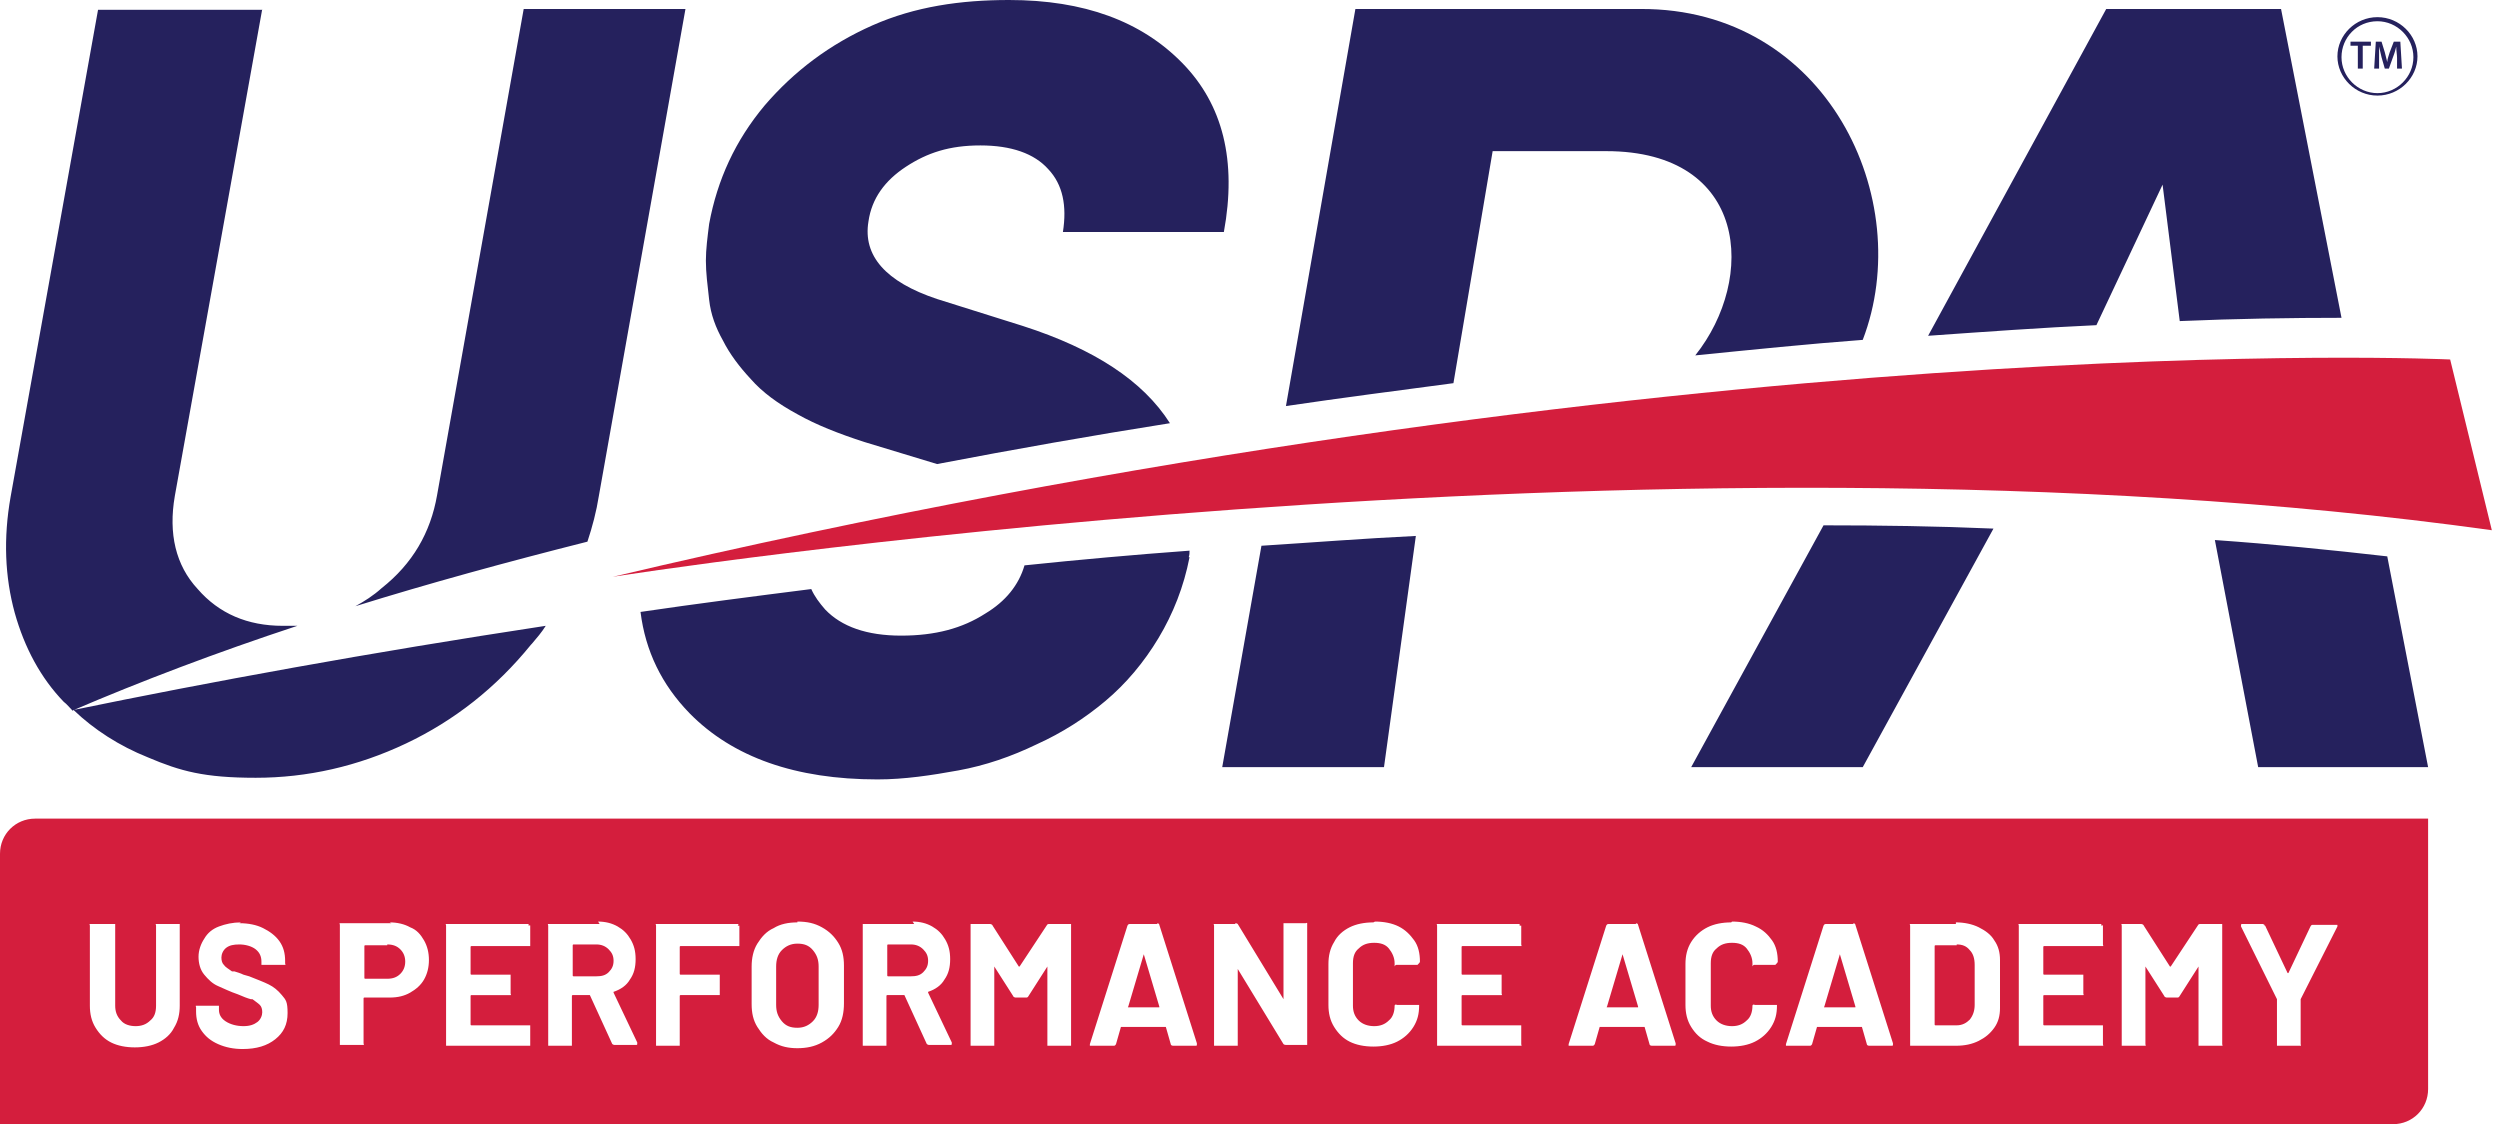
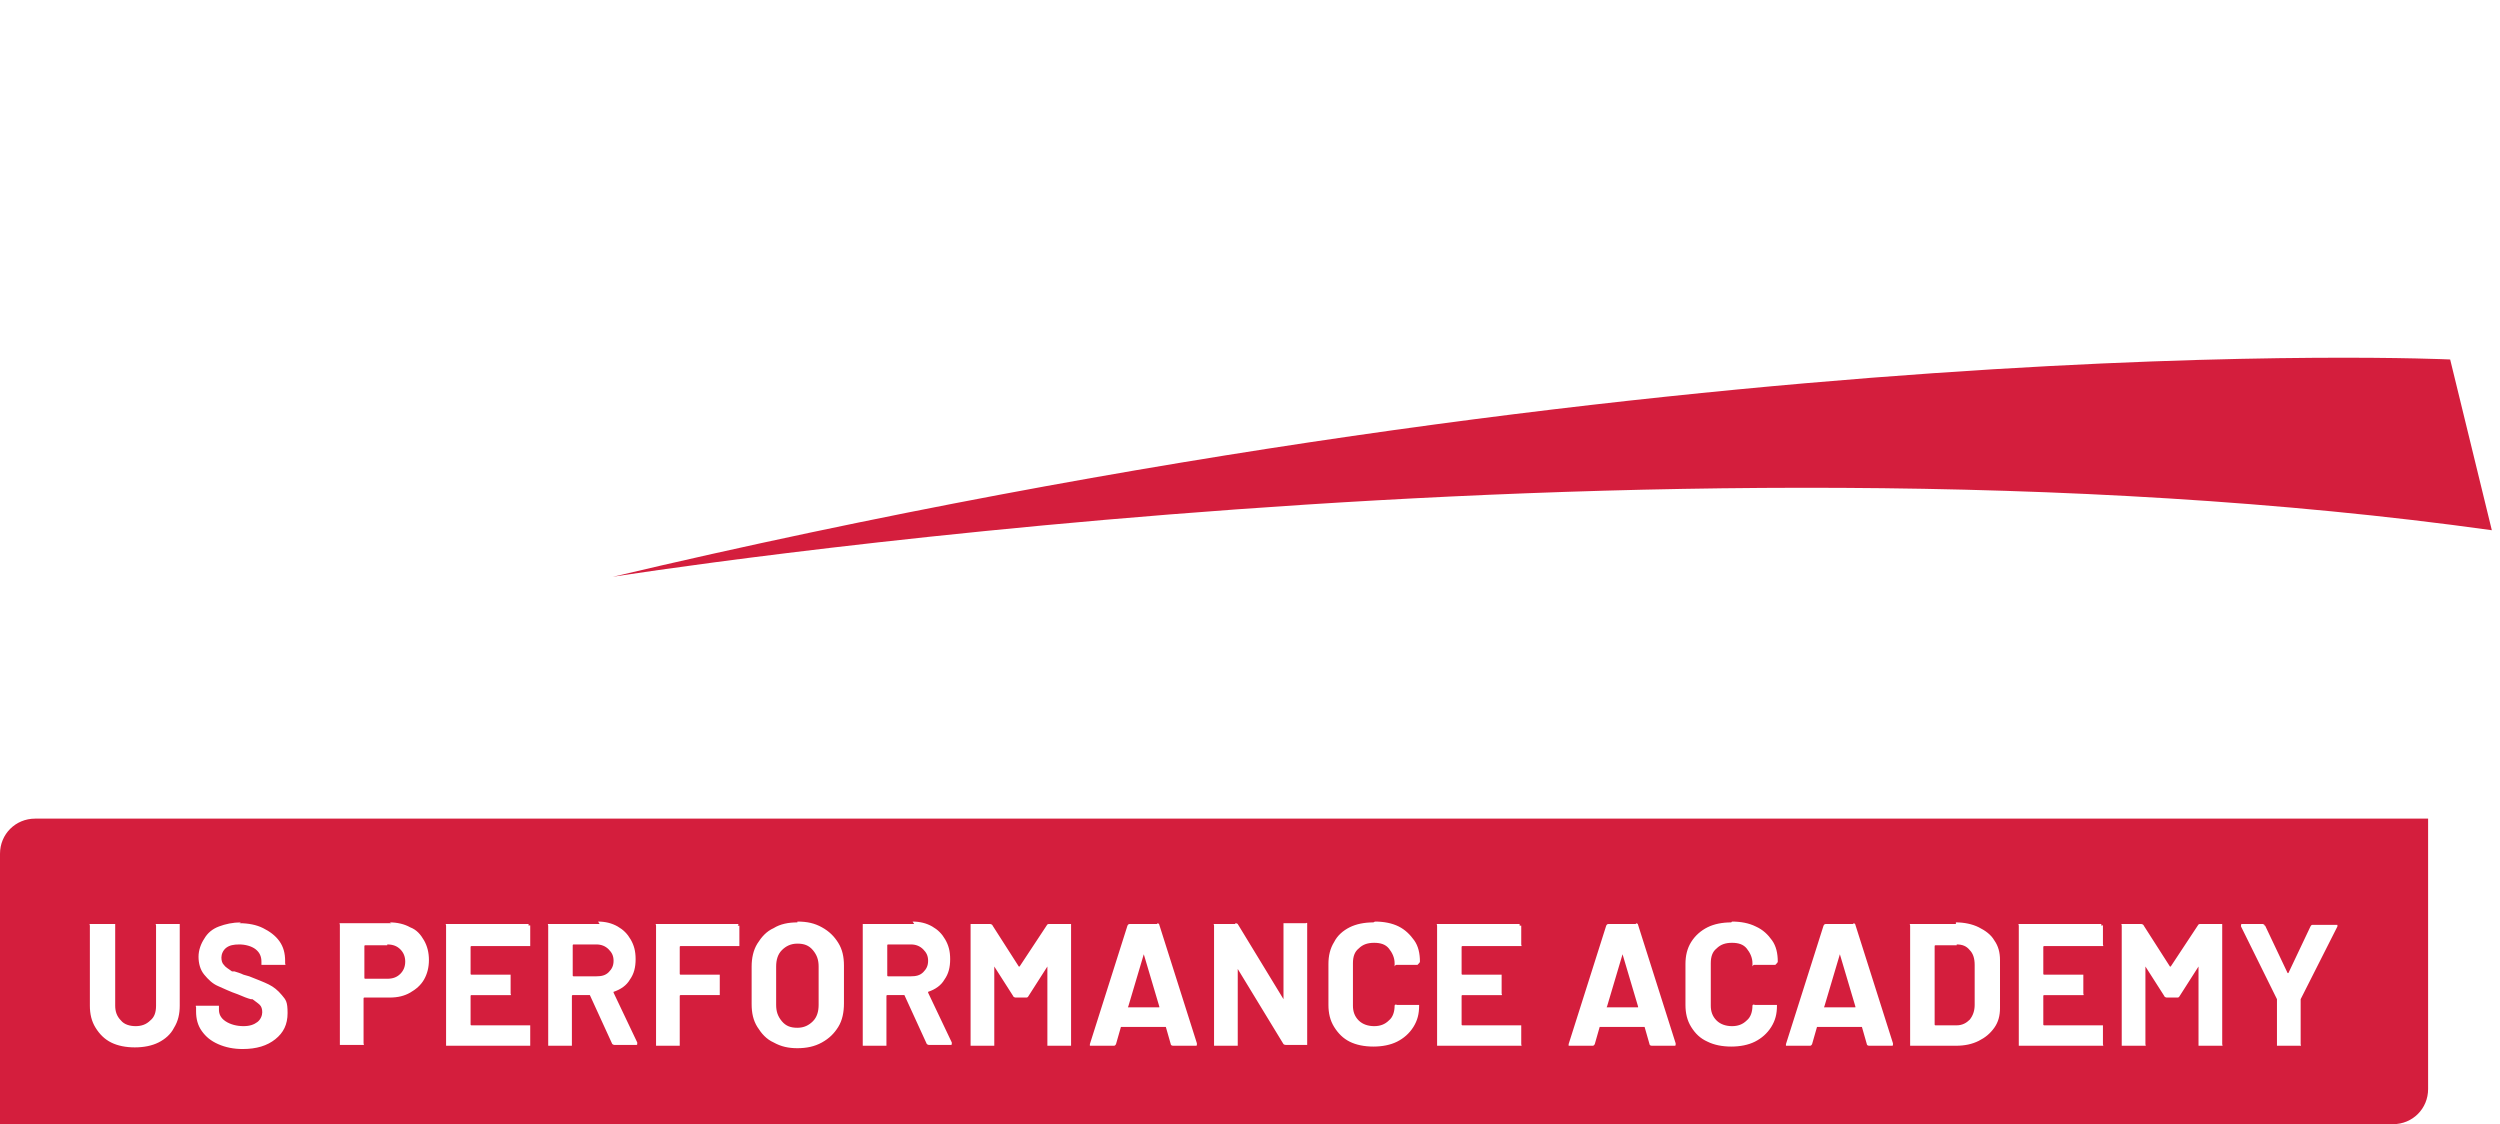
<svg xmlns="http://www.w3.org/2000/svg" version="1.1" viewBox="0 0 306 137.6">
  <defs>
    <style>
      .cls-1 {
      fill: #25215d;
      }

      .cls-1, .cls-2 {
      fill-rule: evenodd;
      }

      .cls-2 {
      fill: #d41e3d;
      }
    </style>
  </defs>
  <g>
    <g id="Artwork">
      <g>
-         <path class="cls-1" d="M145.6,68.2c-.7,3.6-2,6.9-3.8,9.9-1.8,3-4,5.6-6.5,7.7s-5.3,3.9-8.4,5.3c-3.1,1.5-6.3,2.6-9.6,3.2s-6.6,1.1-9.9,1.1c-10,0-17.7-2.7-23-8.1-3.4-3.5-5.4-7.6-6-12.4h0c6.8-1,13.8-1.9,20.9-2.8.4.9,1,1.7,1.7,2.5,2,2.1,5.1,3.2,9.3,3.2s7.5-.9,10.3-2.7c2.5-1.5,4.1-3.5,4.8-5.9,6.7-.7,13.4-1.3,20.2-1.8,0,.3,0,.5-.1.8h0ZM65,78.9c-4.3,5.3-9.4,9.3-15.3,12.1-5.9,2.8-12.1,4.2-18.4,4.2s-9.2-.8-13.2-2.5c-3.5-1.4-6.6-3.4-9.1-5.8,16.5-3.4,36.1-7,57.8-10.3h0c-.5.8-1.1,1.5-1.7,2.2h0ZM271.1,66.1c7.1.5,14.1,1.2,21.1,2l5,25.8h-20.8l-5.3-27.8ZM223.2,64.3c6.9,0,13.9.1,20.8.4l-16,29.2h-21l16.2-29.6ZM173.3,65.6l-3.9,28.3h-19.8l4.8-27.1c6.3-.4,12.6-.9,18.9-1.2h0ZM32.1,1.1l-10.7,59.6c-.8,4.6.1,8.5,2.8,11.4,2.6,3,6.1,4.5,10.4,4.5s1.2,0,1.8,0h0c-10,3.3-19.2,6.8-27.6,10.4h.1c-.4-.4-.7-.8-1.1-1.1-2.8-2.9-4.8-6.6-6-10.9-1.2-4.4-1.4-9.1-.5-14.2L12,1.2h20.1,0ZM83.9,1.1l-10.6,59.6c-.3,1.9-.8,3.8-1.4,5.6-9.9,2.5-19.4,5.1-28.4,7.9h0c1.1-.6,2.2-1.3,3.2-2.2,3.8-3,6-6.8,6.8-11.4L64.1,1.1h19.8ZM123.5,0c9.2,0,16.2,2.6,21.2,7.7,5,5.1,6.7,12,5.1,20.7h-19.7c.5-3.2,0-5.8-1.8-7.7-1.7-1.9-4.5-2.9-8.3-2.9s-6.5.9-9.1,2.6c-2.6,1.7-4.2,3.9-4.6,6.7-.7,4.2,2.1,7.4,8.4,9.5l10.5,3.3c8.7,2.8,14.7,6.7,18,11.9-9.5,1.5-19.1,3.2-28.5,5l-8.9-2.7c-3.1-1-5.9-2.1-8.2-3.4-2.4-1.3-4.3-2.7-5.7-4.3-1.4-1.5-2.6-3.1-3.4-4.7-.9-1.6-1.5-3.2-1.7-5s-.4-3.3-.4-4.8c0-1.4.2-2.9.4-4.5,1-5.4,3.2-10.2,6.8-14.5,3.6-4.2,8-7.5,13.2-9.8S117.6,0,123.5,0h0ZM200.8,1.1c22.8-.1,33.8,23.3,27.2,40.5h0c-6.7.5-13.5,1.2-20.5,1.9,7.5-9.4,6.5-25-10.9-25h-13.9l-4.8,28.4c-6.8.9-13.7,1.8-20.5,2.8L165.9,1.1h34.9ZM279.2,1.1l7.4,37.8c-6.1,0-12.8.1-19.8.4l-2.1-16.7-8.1,17.2c-6.6.3-13.5.8-20.6,1.3L257.8,1.1h21.4Z" />
-         <path class="cls-1" d="M291,2.1c2.7,0,4.9,2.2,4.9,4.8s-2.2,4.8-4.9,4.8-4.9-2.2-4.9-4.8,2.2-4.8,4.9-4.8h0ZM291,2.6c-2.5,0-4.4,2-4.4,4.4s2,4.4,4.4,4.4,4.4-2,4.4-4.4-2-4.4-4.4-4.4h0ZM290.2,5.1v.5h-1v2.8h-.6v-2.8h-.9v-.5h2.5ZM291.5,5.1l.4,1.3c.1.4.2.8.3,1.2h0c0-.4.2-.8.3-1.2l.5-1.3h.8l.2,3.3h-.6v-1.3c0-.4-.1-.9-.1-1.4h0c-.1.4-.2.8-.4,1.3l-.5,1.4h-.5l-.4-1.4c-.1-.4-.2-.9-.3-1.3h0c0,.4,0,1,0,1.4v1.3h-.6l.2-3.3h.8,0Z" />
-       </g>
+         </g>
      <g>
        <path class="cls-2" d="M297.2,100.2v33.1c0,2.4-1.9,4.3-4.3,4.3H0v-33.1c0-2.4,1.9-4.3,4.3-4.3h293ZM97.6,112.9c-1.1,0-2.1.2-2.9.7-.9.4-1.5,1.1-2,1.9-.5.8-.7,1.8-.7,2.8h0v4.6c0,1.1.2,2,.7,2.8s1.1,1.5,2,1.9c.9.5,1.8.7,2.9.7s2.1-.2,3-.7,1.5-1.1,2-1.9c.5-.8.7-1.8.7-2.9h0v-4.6c0-1.1-.2-2-.7-2.8-.5-.8-1.1-1.4-2-1.9s-1.8-.7-3-.7h0ZM168.1,112.9c-1.1,0-2.1.2-2.9.6s-1.5,1-1.9,1.8c-.5.8-.7,1.7-.7,2.7h0v5c0,1,.2,1.9.7,2.7s1.1,1.4,1.9,1.8,1.8.6,2.9.6,2.1-.2,2.9-.6c.8-.4,1.5-1,2-1.8.5-.8.7-1.6.7-2.6s0-.1,0-.1-.1,0-.2,0h-2.5c-.2-.1-.3,0-.3.1,0,.7-.2,1.4-.7,1.8-.5.5-1.1.7-1.8.7s-1.4-.2-1.9-.7-.7-1.1-.7-1.8h0v-5.2c0-.8.2-1.4.7-1.8.5-.5,1.1-.7,1.9-.7s1.4.2,1.8.7.7,1.1.7,1.8,0,.2.2.2h2.6c.2-.2.3-.3.3-.4,0-1-.2-1.9-.7-2.6s-1.1-1.3-1.9-1.7c-.8-.4-1.8-.6-2.9-.6h0ZM13.7,113.1h-2.5c0,0-.1,0-.2,0s0,.1,0,.2h0v9.8c0,1,.2,1.9.7,2.7.5.8,1.1,1.4,1.9,1.8.8.4,1.8.6,2.9.6s2.1-.2,2.9-.6c.8-.4,1.5-1,1.9-1.8.5-.8.7-1.7.7-2.7h0v-9.8c0,0,0-.1,0-.2,0,0-.1,0-.2,0h-2.5c0,0-.1,0-.2,0s0,.1,0,.2h0v9.8c0,.8-.2,1.4-.7,1.8-.5.5-1.1.7-1.8.7s-1.4-.2-1.8-.7c-.5-.5-.7-1.1-.7-1.8h0v-9.8c0,0,0-.1,0-.2,0,0-.1,0-.2,0h0ZM211.9,112.9c-1.1,0-2.1.2-2.9.6s-1.5,1-2,1.8c-.5.8-.7,1.7-.7,2.7h0v5c0,1,.2,1.9.7,2.7s1.1,1.4,2,1.8c.8.4,1.8.6,2.9.6s2.1-.2,2.9-.6c.8-.4,1.5-1,2-1.8.5-.8.7-1.6.7-2.6s0-.1,0-.1-.1,0-.2,0h-2.5c-.2-.1-.3,0-.3.1,0,.7-.2,1.4-.7,1.8-.5.5-1.1.7-1.8.7s-1.4-.2-1.9-.7c-.5-.5-.7-1.1-.7-1.8h0v-5.2c0-.8.2-1.4.7-1.8.5-.5,1.1-.7,1.9-.7s1.4.2,1.8.7.7,1.1.7,1.8,0,.2.2.2h2.6c.2-.2.3-.3.3-.4,0-1-.2-1.9-.7-2.6s-1.1-1.3-2-1.7c-.8-.4-1.8-.6-2.9-.6h0ZM29.5,112.9c-1,0-1.9.2-2.7.5s-1.4.8-1.8,1.5c-.4.6-.7,1.4-.7,2.2s.2,1.6.7,2.2,1,1.1,1.7,1.4c.7.3,1.5.7,2.4,1,.7.3,1.2.5,1.6.6h.2c.4.3.7.5.9.7.2.2.3.5.3.9s-.2.9-.6,1.2c-.4.3-.9.5-1.7.5s-1.6-.2-2.2-.6-.8-.9-.8-1.4h0v-.3c0,0,0-.1,0-.2,0,0-.1,0-.2,0h-2.4c0,0-.1,0-.2,0s0,.1,0,.2h0v.5c0,.9.2,1.7.7,2.4.5.7,1.1,1.2,2,1.6.9.4,1.9.6,3,.6,1.7,0,3-.4,4-1.2s1.5-1.8,1.5-3.2-.2-1.6-.7-2.2-1-1-1.6-1.3-1.4-.6-2.4-1h0l-.7-.2c-.4-.2-.8-.3-1.1-.4h-.3c-.4-.3-.8-.5-1-.8-.2-.2-.3-.5-.3-.9s.2-.9.6-1.2.9-.4,1.6-.4,1.5.2,2,.6.7.9.7,1.5h0v.2c0,0,0,.1,0,.2,0,0,.1,0,.2,0h2.5c0,0,.1,0,.2,0s0-.1,0-.2h0v-.3c0-.9-.2-1.7-.7-2.4-.5-.7-1.2-1.2-2-1.6s-1.8-.6-2.9-.6h0ZM239.4,113.1h-5.4c0,0-.1,0-.2,0s0,.1,0,.2h0v14.5c0,0,0,.1,0,.2,0,0,.1,0,.2,0h5.4c1.1,0,2-.2,2.8-.6.8-.4,1.4-.9,1.9-1.6s.7-1.5.7-2.4h0v-5.9c0-.9-.2-1.7-.7-2.4-.4-.7-1.1-1.2-1.9-1.6s-1.8-.6-2.8-.6h0ZM226.9,113.1h-3.4c-.1,0-.2,0-.3.2h0l-4.6,14.5c0,.1,0,.2,0,.2,0,0,.1,0,.2,0h2.7c.1,0,.2,0,.3-.2h0l.6-2.1c0,0,0,0,.1,0h5.3s0,0,.1,0h0l.6,2.1c0,.1.1.2.3.2h2.7c.2,0,.2,0,.2-.2s0,0,0-.1h0l-4.6-14.5c0-.1-.1-.2-.3-.2h0ZM186,113.1h-9.9c0,0-.1,0-.2,0s0,.1,0,.2h0v14.5c0,0,0,.1,0,.2,0,0,.1,0,.2,0h9.9c0,0,.1,0,.2,0s0-.1,0-.2h0v-2.1c0,0,0-.1,0-.2,0,0-.1,0-.2,0h-7c0,0-.1,0-.1-.1h0v-3.5c0,0,0-.1.1-.1h4.6c0,0,.1,0,.2,0s0-.1,0-.2h0v-2.1c0,0,0-.1,0-.2,0,0-.1,0-.2,0h-4.6c0,0-.1,0-.1-.1h0v-3.3c0,0,0-.1.1-.1h7c0,0,.1,0,.2,0s0-.1,0-.2h0v-2.1c0,0,0-.1,0-.2,0,0-.1,0-.2,0h0ZM141.7,113.1h-3.4c-.1,0-.2,0-.3.2h0l-4.6,14.5c0,.1,0,.2,0,.2,0,0,.1,0,.2,0h2.7c.1,0,.2,0,.3-.2h0l.6-2.1c0,0,0,0,.1,0h5.3s0,0,.1,0h0l.6,2.1c0,.1.1.2.3.2h2.7c.2,0,.2,0,.2-.2s0,0,0-.1h0l-4.6-14.5c0-.1-.1-.2-.3-.2h0ZM200.3,113.1h-3.4c-.1,0-.2,0-.3.2h0l-4.6,14.5c0,.1,0,.2,0,.2,0,0,.1,0,.2,0h2.7c.1,0,.2,0,.3-.2h0l.6-2.1c0,0,0,0,.1,0h5.3s0,0,.1,0h0l.6,2.1c0,.1.1.2.3.2h2.7c.2,0,.2,0,.2-.2s0,0,0-.1h0l-4.6-14.5c0-.1-.1-.2-.3-.2h0ZM121.5,113.1h-2.5c0,0-.1,0-.2,0,0,0,0,.1,0,.2h0v14.5c0,0,0,.1,0,.2,0,0,.1,0,.2,0h2.5c0,0,.1,0,.2,0,0,0,0-.1,0-.2h0v-9.4c0,0,0,0,0-.1,0,0,0,0,0,0h0l2.3,3.6c0,.1.2.2.3.2h1.3c.1,0,.2,0,.3-.2h0l2.3-3.6s0,0,0,0,0,0,0,0h0v9.5c0,0,0,.1,0,.2,0,0,.1,0,.2,0h2.5c0,0,.1,0,.2,0,0,0,0-.1,0-.2h0v-14.5c0,0,0-.1,0-.2,0,0-.1,0-.2,0h-2.5c-.1,0-.2,0-.3.2h0l-3.3,5s0,0-.1,0h0l-3.2-5c0-.1-.2-.2-.3-.2h0ZM151.2,113.1h-2.4c0,0-.1,0-.2,0s0,.1,0,.2h0v14.5c0,0,0,.1,0,.2,0,0,.1,0,.2,0h2.5c0,0,.1,0,.2,0,0,0,0-.1,0-.2h0v-9.1c0,0,0,0,0-.1,0,0,0,0,0,0h0l5.6,9.2c0,0,.1.1.3.1h2.4c0,0,.1,0,.2,0,0,0,0-.1,0-.2h0v-14.5c0,0,0-.1,0-.2s-.1,0-.2,0h-2.5c0,0-.1,0-.2,0,0,0,0,.1,0,.2h0v9c0,0,0,0,0,.1s0,0,0,0h0l-5.6-9.2c0,0-.1-.1-.3-.1h0ZM262.4,113.1h-2.5c0,0-.1,0-.2,0s0,.1,0,.2h0v14.5c0,0,0,.1,0,.2,0,0,.1,0,.2,0h2.5c0,0,.1,0,.2,0s0-.1,0-.2h0v-9.4c0,0,0,0,0-.1,0,0,0,0,0,0h0l2.3,3.6c0,.1.2.2.3.2h1.3c.1,0,.2,0,.3-.2h0l2.3-3.6s0,0,0,0,0,0,0,0h0v9.5c0,0,0,.1,0,.2,0,0,.1,0,.2,0h2.5c0,0,.1,0,.2,0s0-.1,0-.2h0v-14.5c0,0,0-.1,0-.2,0,0-.1,0-.2,0h-2.5c-.1,0-.2,0-.3.2h0l-3.3,5s0,0-.1,0h0l-3.2-5c0-.1-.2-.2-.3-.2h0ZM111.9,113.1h-6.1c0,0-.1,0-.2,0,0,0,0,.1,0,.2h0v14.5c0,0,0,.1,0,.2,0,0,.1,0,.2,0h2.5c0,0,.1,0,.2,0,0,0,0-.1,0-.2h0v-5.9c0,0,0-.1.1-.1h2c0,0,.1,0,.1,0h0l2.7,5.9c0,.1.2.2.3.2h2.6c.2,0,.2,0,.2-.2s0,0,0-.1h0l-2.9-6.1c0,0,0-.1,0-.1.9-.3,1.6-.8,2-1.5.5-.7.7-1.5.7-2.5s-.2-1.7-.6-2.4c-.4-.7-.9-1.2-1.6-1.6s-1.5-.6-2.4-.6h0ZM47.9,113h-6.1c0,0-.1,0-.2,0s0,.1,0,.2h0v14.5c0,0,0,.1,0,.2,0,0,.1,0,.2,0h2.5c0,0,.1,0,.2,0s0-.1,0-.2h0v-5.5c0,0,0-.1.1-.1h3.1c1,0,1.8-.2,2.5-.6.7-.4,1.3-.9,1.7-1.6s.6-1.5.6-2.4-.2-1.7-.6-2.4-.9-1.3-1.7-1.6c-.7-.4-1.6-.6-2.5-.6h0ZM257.2,113.1h-9.9c0,0-.1,0-.2,0s0,.1,0,.2h0v14.5c0,0,0,.1,0,.2,0,0,.1,0,.2,0h9.9c0,0,.1,0,.2,0s0-.1,0-.2h0v-2.1c0,0,0-.1,0-.2,0,0-.1,0-.2,0h-7c0,0-.1,0-.1-.1h0v-3.5c0,0,0-.1.1-.1h4.6c0,0,.1,0,.2,0s0-.1,0-.2h0v-2.1c0,0,0-.1,0-.2,0,0-.1,0-.2,0h-4.6c0,0-.1,0-.1-.1h0v-3.3c0,0,0-.1.1-.1h7c0,0,.1,0,.2,0s0-.1,0-.2h0v-2.1c0,0,0-.1,0-.2s-.1,0-.2,0h0ZM64.7,113.1h-9.9c0,0-.1,0-.2,0s0,.1,0,.2h0v14.5c0,0,0,.1,0,.2,0,0,.1,0,.2,0h9.9c0,0,.1,0,.2,0,0,0,0-.1,0-.2h0v-2.1c0,0,0-.1,0-.2,0,0-.1,0-.2,0h-7c0,0-.1,0-.1-.1h0v-3.5c0,0,0-.1.1-.1h4.6c0,0,.1,0,.2,0s0-.1,0-.2h0v-2.1c0,0,0-.1,0-.2,0,0-.1,0-.2,0h-4.6c0,0-.1,0-.1-.1h0v-3.3c0,0,0-.1.1-.1h7c0,0,.1,0,.2,0,0,0,0-.1,0-.2h0v-2.1c0,0,0-.1,0-.2s-.1,0-.2,0h0ZM73.4,113.1h-6.1c0,0-.1,0-.2,0s0,.1,0,.2h0v14.5c0,0,0,.1,0,.2,0,0,.1,0,.2,0h2.5c0,0,.1,0,.2,0,0,0,0-.1,0-.2h0v-5.9c0,0,0-.1.1-.1h2c0,0,.1,0,.1,0h0l2.7,5.9c0,.1.2.2.3.2h2.6c.2,0,.2,0,.2-.2s0,0,0-.1h0l-2.9-6.1c0,0,0-.1,0-.1.9-.3,1.6-.8,2-1.5.5-.7.7-1.5.7-2.5s-.2-1.7-.6-2.4c-.4-.7-.9-1.2-1.6-1.6s-1.5-.6-2.4-.6h0ZM90.4,113.1h-9.9c0,0-.1,0-.2,0s0,.1,0,.2h0v14.5c0,0,0,.1,0,.2,0,0,.1,0,.2,0h2.5c0,0,.1,0,.2,0,0,0,0-.1,0-.2h0v-5.9c0,0,0-.1.1-.1h4.6c0,0,.1,0,.2,0,0,0,0-.1,0-.2h0v-2.1c0,0,0-.1,0-.2,0,0-.1,0-.2,0h-4.6c0,0-.1,0-.1-.1h0v-3.3c0,0,0-.1.1-.1h7c0,0,.1,0,.2,0,0,0,0-.1,0-.2h0v-2.1c0,0,0-.1,0-.2,0,0-.1,0-.2,0h0ZM277.2,113.1h-2.7c-.2,0-.2,0-.2.2s0,0,0,.1h0l4.4,8.9s0,0,0,.1h0v5.4c0,0,0,.1,0,.2,0,0,.1,0,.2,0h2.5c0,0,.1,0,.2,0s0-.1,0-.2h0v-5.4c0,0,0-.1,0-.1h0l4.5-8.9c0-.1,0-.2,0-.2,0,0-.1,0-.2,0h-2.8c-.1,0-.2,0-.3.2h0l-2.7,5.7c0,0,0,0-.1,0h0l-2.7-5.7c0-.1-.2-.2-.3-.2h0ZM97.6,115.5c.8,0,1.4.2,1.9.8s.7,1.2.7,2h0v4.7c0,.8-.2,1.5-.7,2-.5.5-1.1.8-1.9.8s-1.4-.2-1.9-.8-.7-1.2-.7-2h0v-4.7c0-.8.2-1.5.7-2s1.1-.8,1.9-.8h0ZM239.5,115.6c.7,0,1.2.2,1.6.7.4.4.6,1,.6,1.8h0v4.9c0,.7-.2,1.3-.6,1.8-.4.4-.9.7-1.6.7h-2.6c0,0-.1,0-.1-.1h0v-9.6c0,0,0-.1.1-.1h2.6ZM140,116.8s0,0,0,0h0l1.9,6.4c0,0,0,.1,0,.1h-3.8c0,0-.1,0,0-.1h0l1.9-6.4s0,0,0,0h0ZM198.6,116.8s0,0,0,0h0l1.9,6.4c0,0,0,.1,0,.1h-3.8c0,0-.1,0,0-.1h0l1.9-6.4s0,0,0,0h0ZM225.2,116.8s0,0,0,0h0l1.9,6.4c0,0,0,.1,0,.1h-3.8c0,0-.1,0,0-.1h0l1.9-6.4s0,0,0,0h0ZM47.4,115.6c.7,0,1.2.2,1.6.6s.6.9.6,1.5-.2,1.1-.6,1.5c-.4.4-.9.6-1.6.6h-2.7c0,0-.1,0-.1-.1h0v-3.9c0,0,0-.1.1-.1h2.7ZM73,115.6c.6,0,1.1.2,1.5.6.4.4.6.8.6,1.4s-.2,1-.6,1.4-.9.5-1.5.5h-2.8c0,0-.1,0-.1-.1h0v-3.7c0,0,0-.1.1-.1h2.8ZM111.5,115.6c.6,0,1.1.2,1.5.6.4.4.6.8.6,1.4s-.2,1-.6,1.4-.9.5-1.5.5h-2.8c0,0-.1,0-.1-.1h0v-3.7c0,0,0-.1.1-.1h2.8Z" />
        <path class="cls-2" d="M299.9,44s-93.6-4.4-224.9,26.6c0,0,126.8-20.1,230-5.7,0,0-5.1-20.9-5.1-20.9Z" />
      </g>
    </g>
  </g>
</svg>